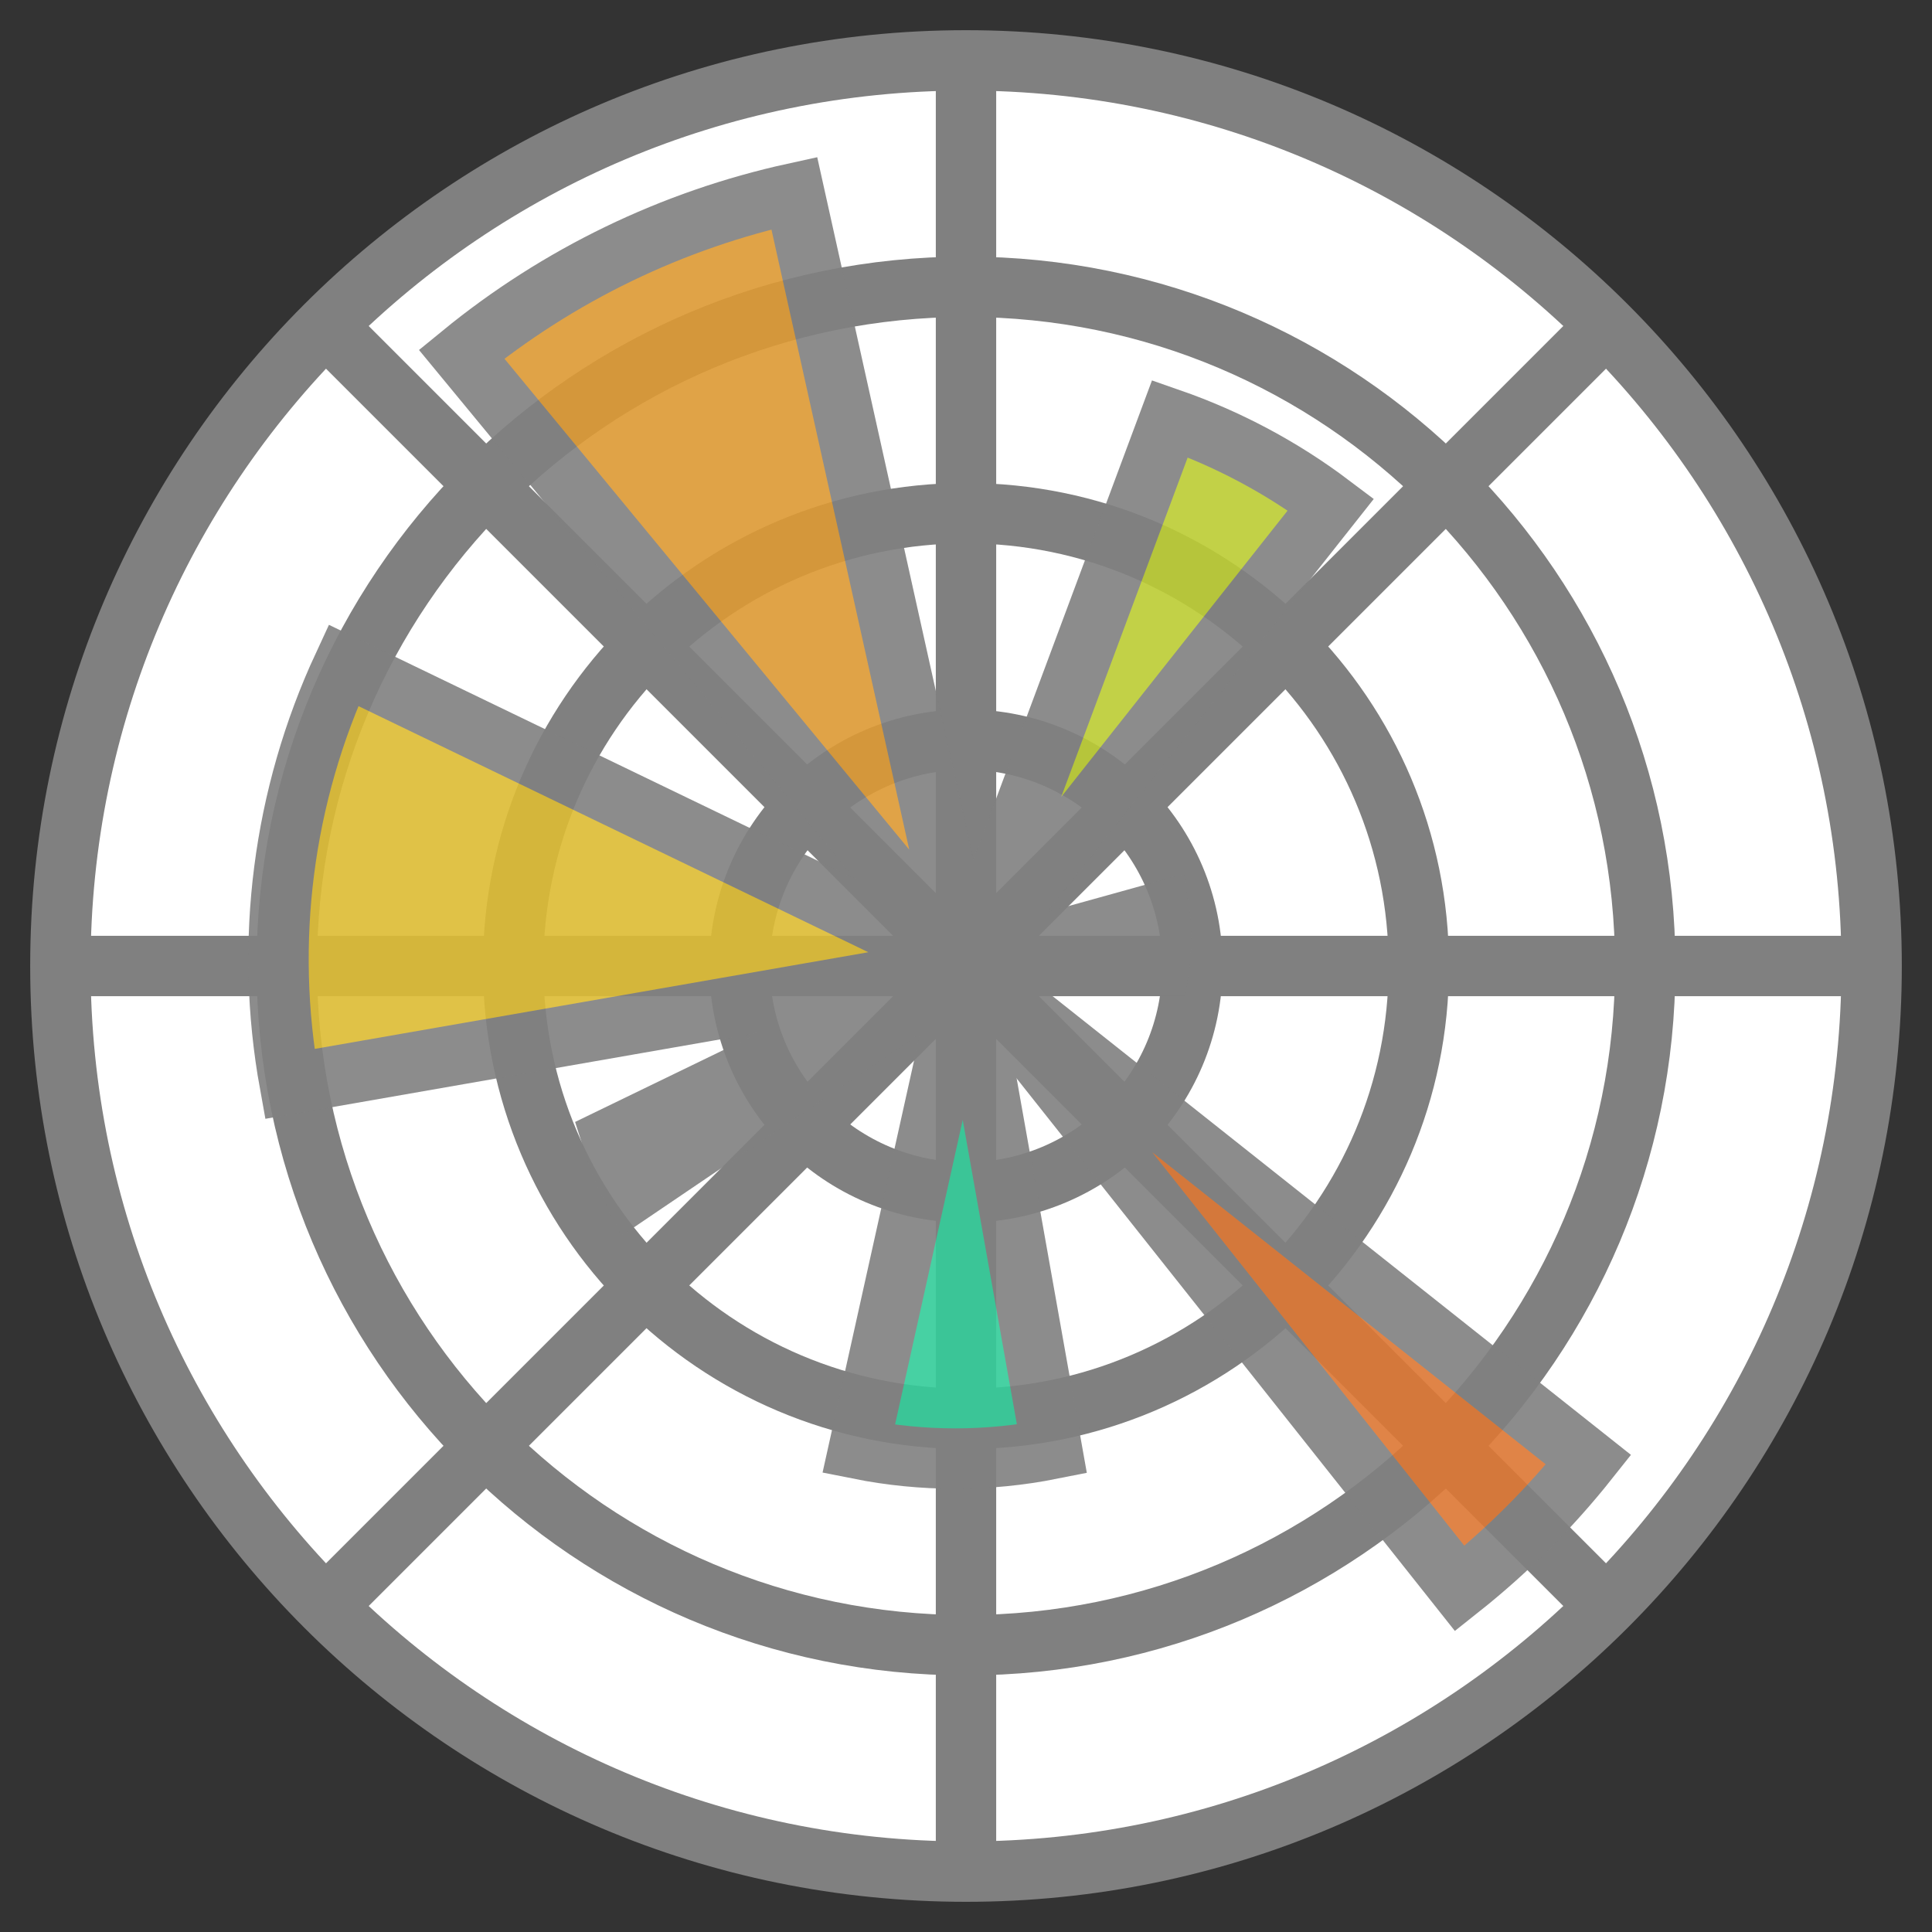
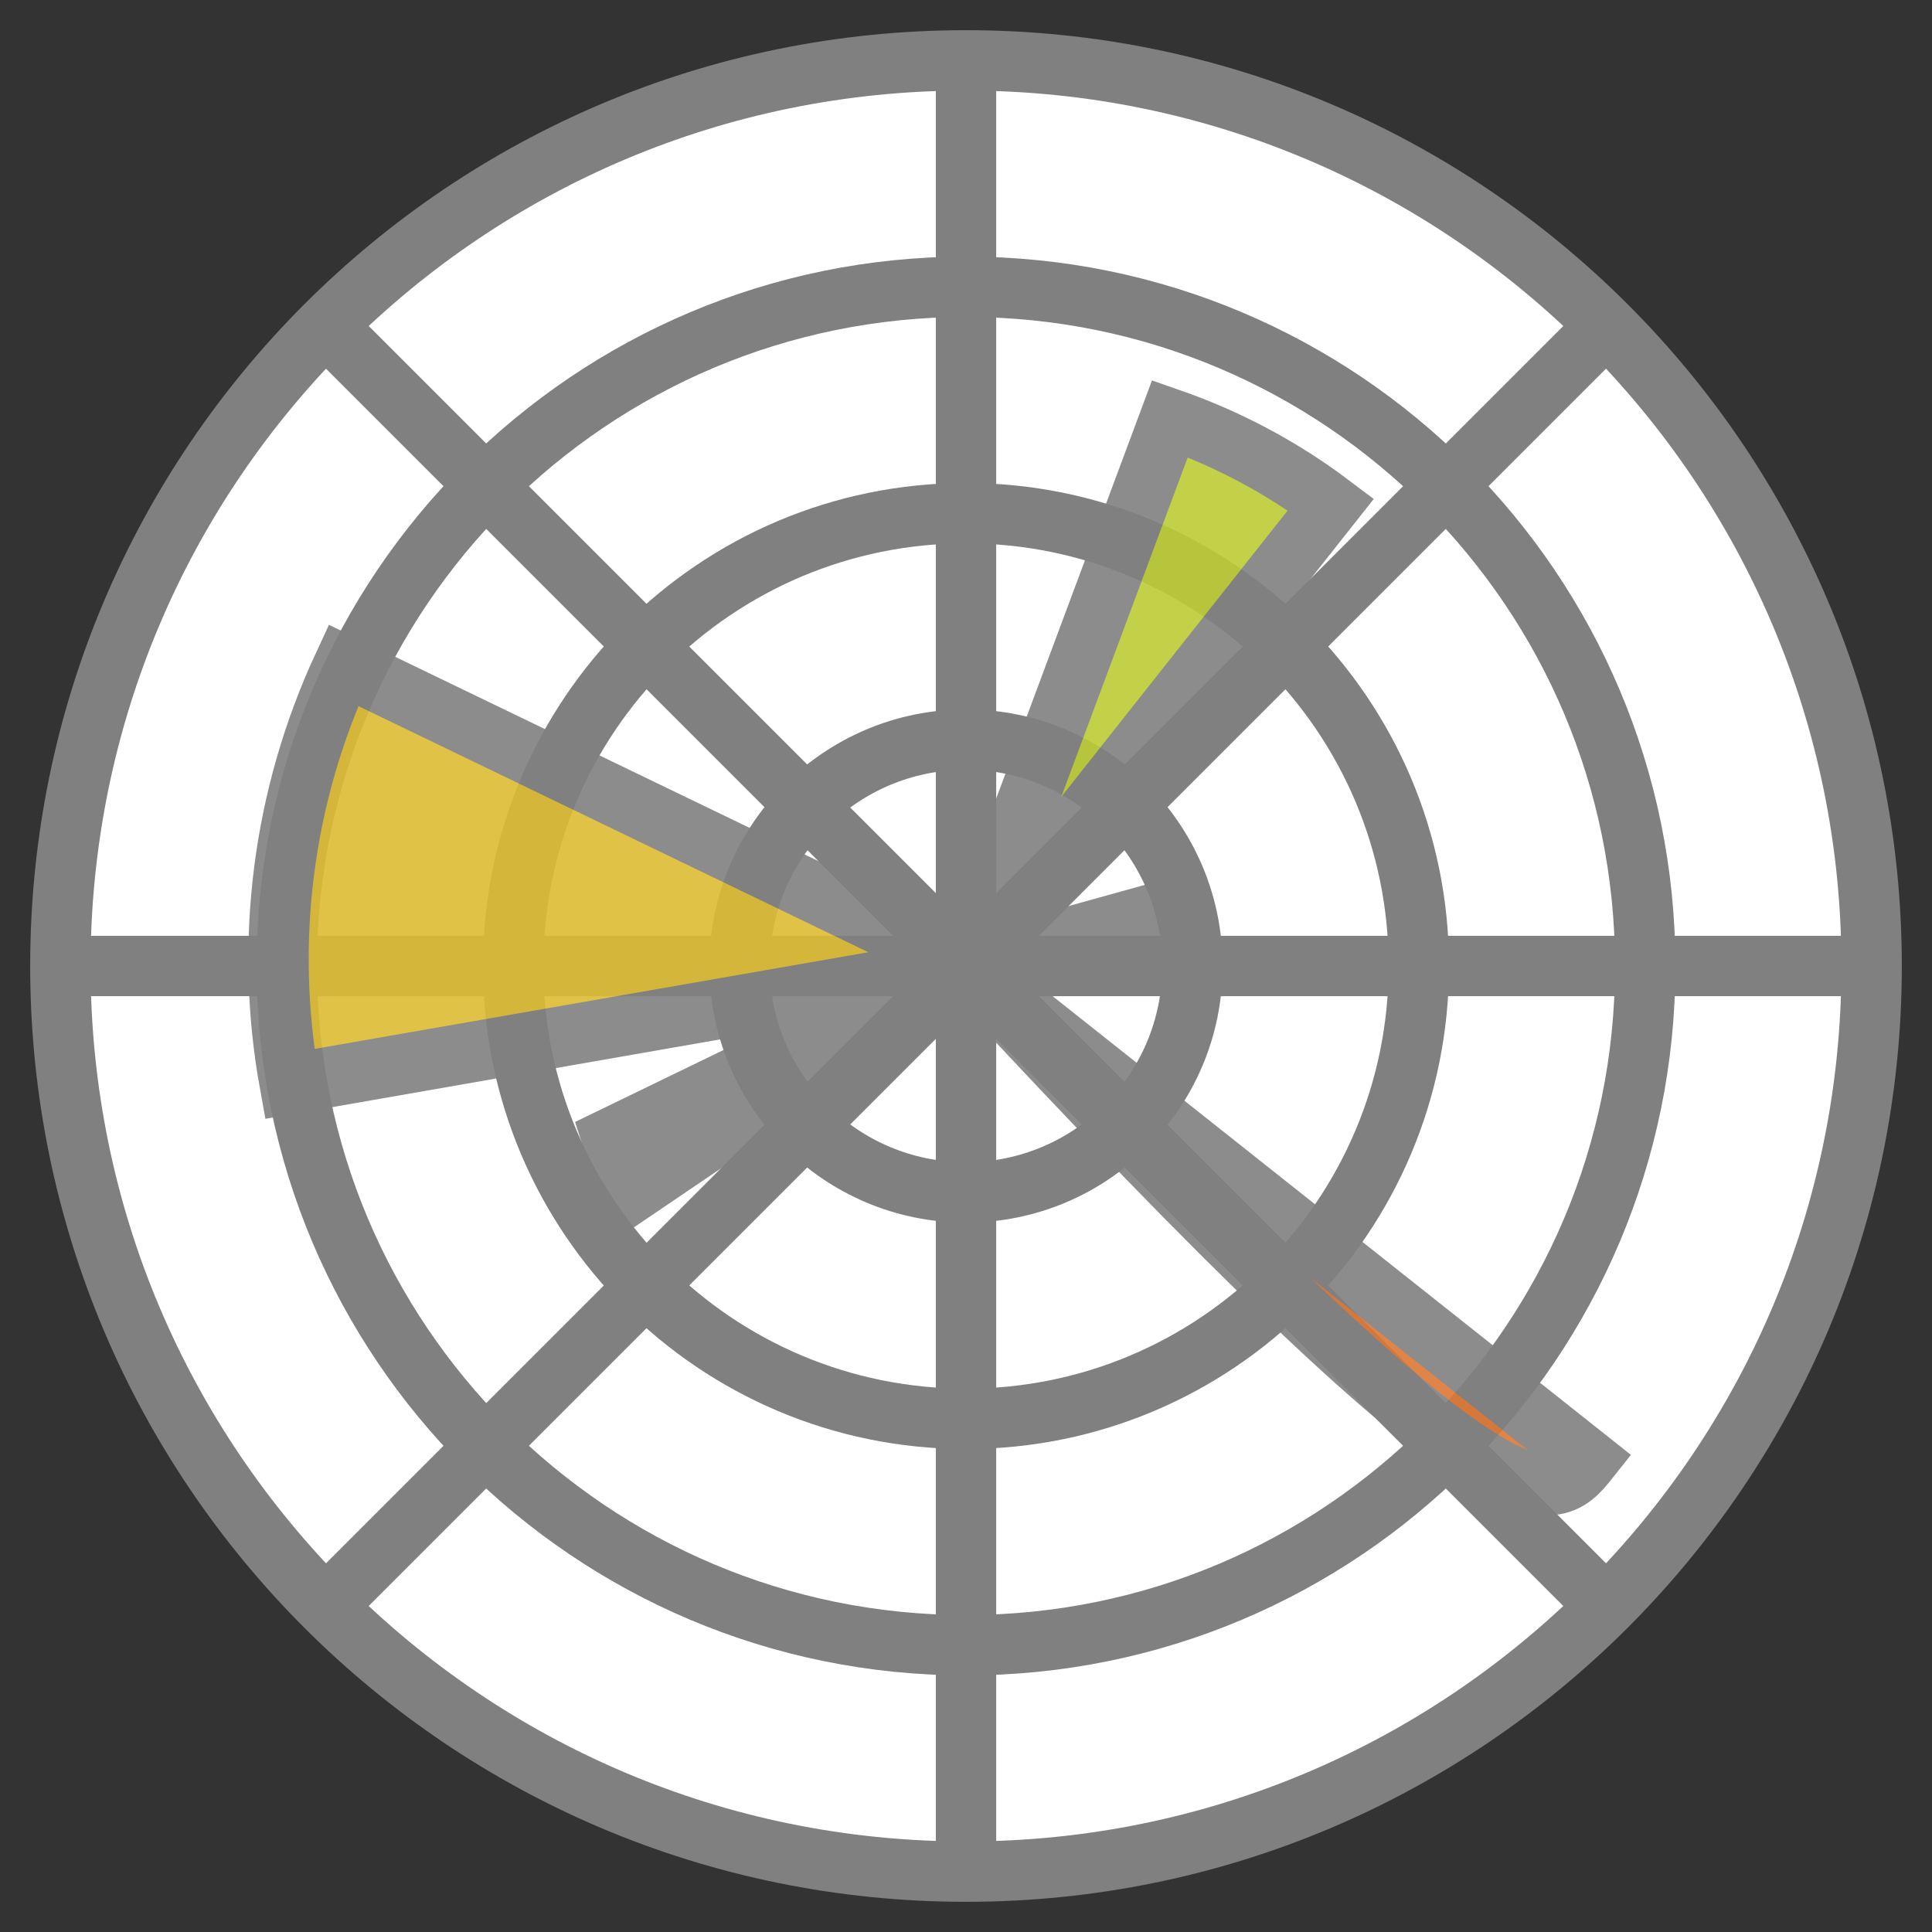
<svg xmlns="http://www.w3.org/2000/svg" width="32" height="32" viewBox="0 0 32 32" fill="none">
  <rect x="0" y="0" width="32" height="32" fill="#333333" stroke="none" />
  <g clip-path="url(#clip0_9484_16676)">
    <path d="M16 31C24.284 31 31 24.284 31 16C31 7.716 24.284 1 16 1C7.716 1 1 7.716 1 16C1 24.284 7.716 31 16 31Z" fill="white" stroke="#808080" />
    <path d="M16 27.25C22.213 27.25 27.25 22.213 27.25 16C27.25 9.787 22.213 4.75 16 4.75C9.787 4.75 4.75 9.787 4.75 16C4.75 22.213 9.787 27.25 16 27.25Z" fill="white" stroke="#808080" />
    <path d="M16 23.5C20.142 23.5 23.5 20.142 23.5 16C23.5 11.858 20.142 8.5 16 8.5C11.858 8.5 8.5 11.858 8.5 16C8.5 20.142 11.858 23.5 16 23.5Z" fill="white" stroke="#808080" />
    <path d="M16 19.75C18.071 19.75 19.75 18.071 19.75 16C19.75 13.929 18.071 12.25 16 12.25C13.929 12.25 12.25 13.929 12.25 16C12.25 18.071 13.929 19.75 16 19.75Z" fill="white" stroke="#808080" />
    <path d="M16 1V31V1ZM26.568 26.568L5.432 5.432L26.568 26.568ZM26.568 5.432L5.432 26.568L26.568 5.432ZM31 16H1H31Z" fill="white" />
    <path d="M16 1V31M26.568 26.568L5.432 5.432M26.568 5.432L5.432 26.568M31 16H1" stroke="#808080" />
    <g opacity="0.9">
      <path d="M16 15.998H19.2C19.241 15.703 19.241 15.404 19.2 15.109L16 15.998Z" fill="#4444CC" stroke="#808080" />
      <path d="M16 16L22.044 8.356C21.235 7.746 20.335 7.267 19.378 6.934L16 16Z" fill="#BBCC33" stroke="#808080" />
-       <path d="M16 15.999L13.156 3.199C11.134 3.642 9.246 4.556 7.645 5.866L16 15.999Z" fill="#DD9933" stroke="#808080" />
      <path d="M15.999 15.997L5.688 11.02C4.683 13.184 4.373 15.605 4.799 17.953L15.999 15.997Z" fill="#DDBB33" stroke="#808080" />
      <path d="M15.999 16L10.133 18.844C10.23 19.149 10.348 19.446 10.488 19.733L15.999 16Z" fill="#33BBBB" stroke="#808080" />
-       <path d="M16 16L14.223 24C15.279 24.211 16.366 24.211 17.423 24L16 16Z" fill="#33CC99" stroke="#808080" />
-       <path d="M16 16L24.178 26.311C24.968 25.684 25.684 24.968 26.311 24.178L16 16Z" fill="#DD7733" stroke="#808080" />
+       <path d="M16 16C24.968 25.684 25.684 24.968 26.311 24.178L16 16Z" fill="#DD7733" stroke="#808080" />
    </g>
  </g>
  <defs>
    <clipPath id="clip0_9484_16676">
      <rect width="32" height="32" fill="white" />
    </clipPath>
  </defs>
</svg>